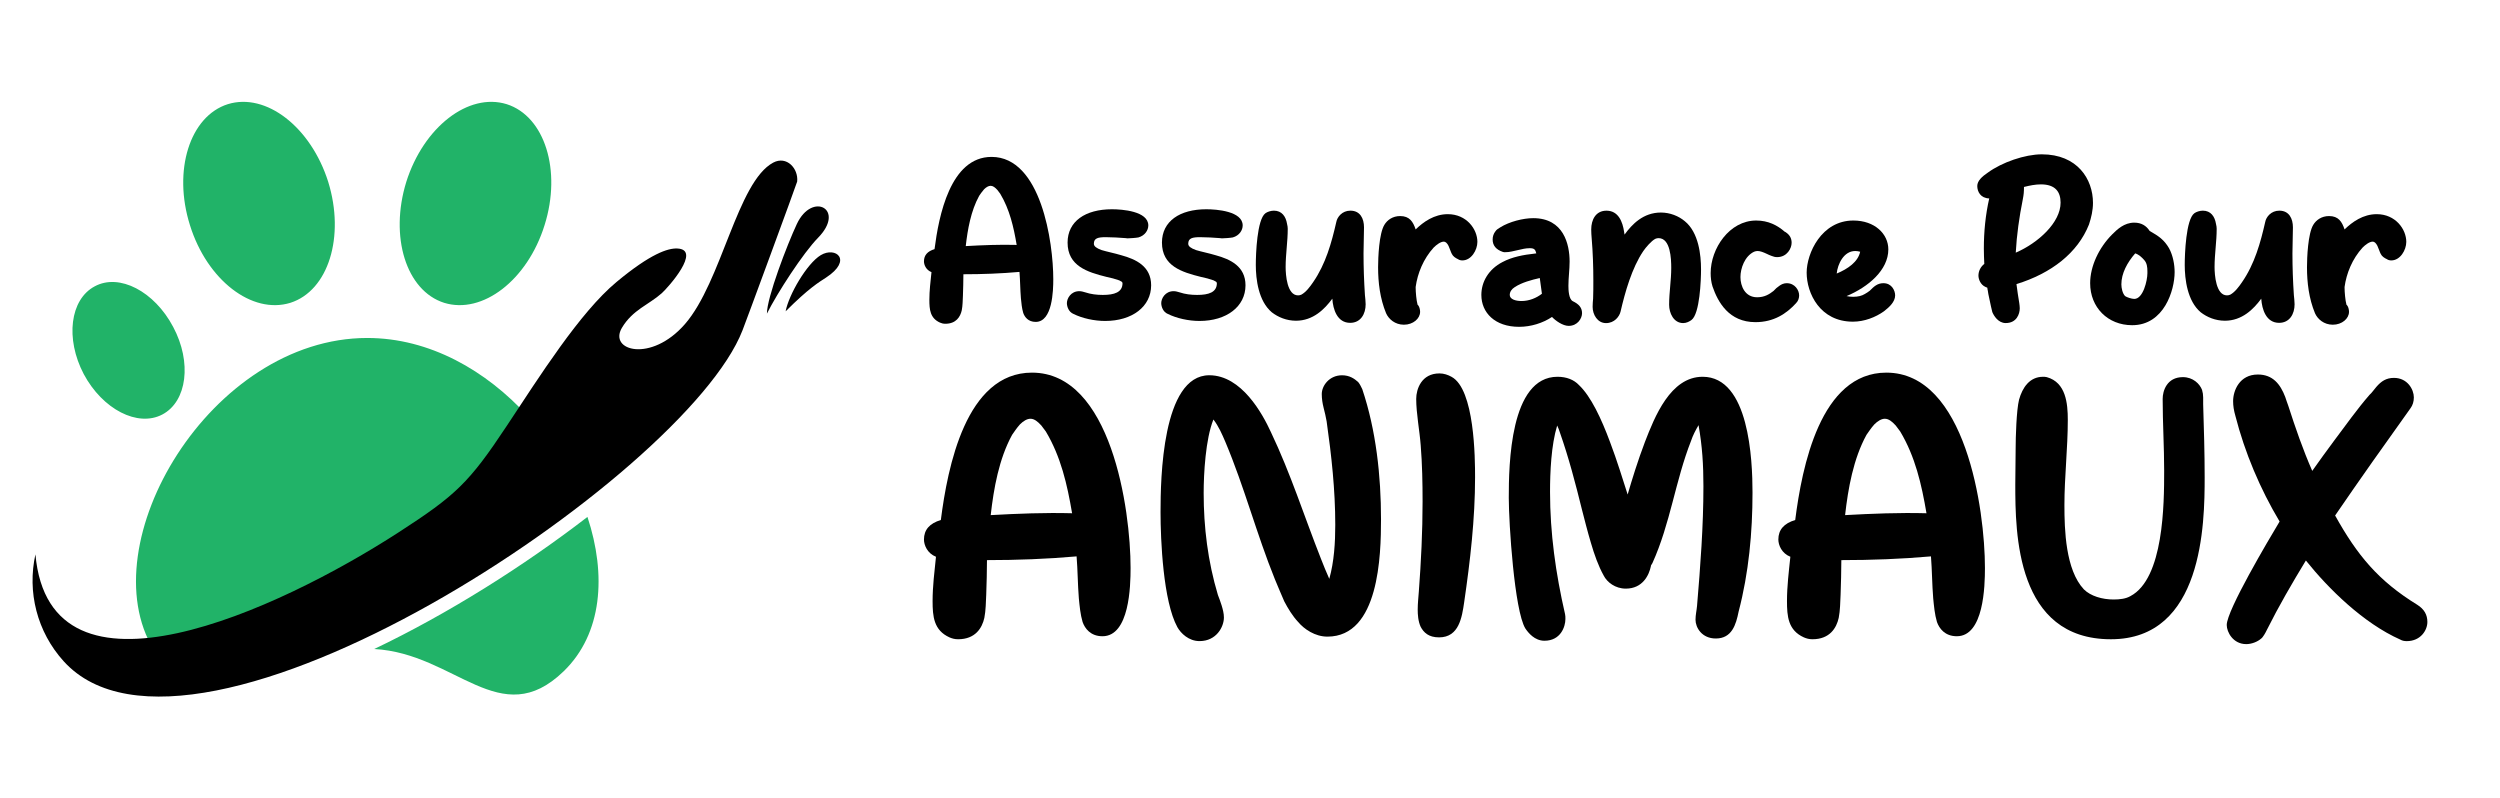
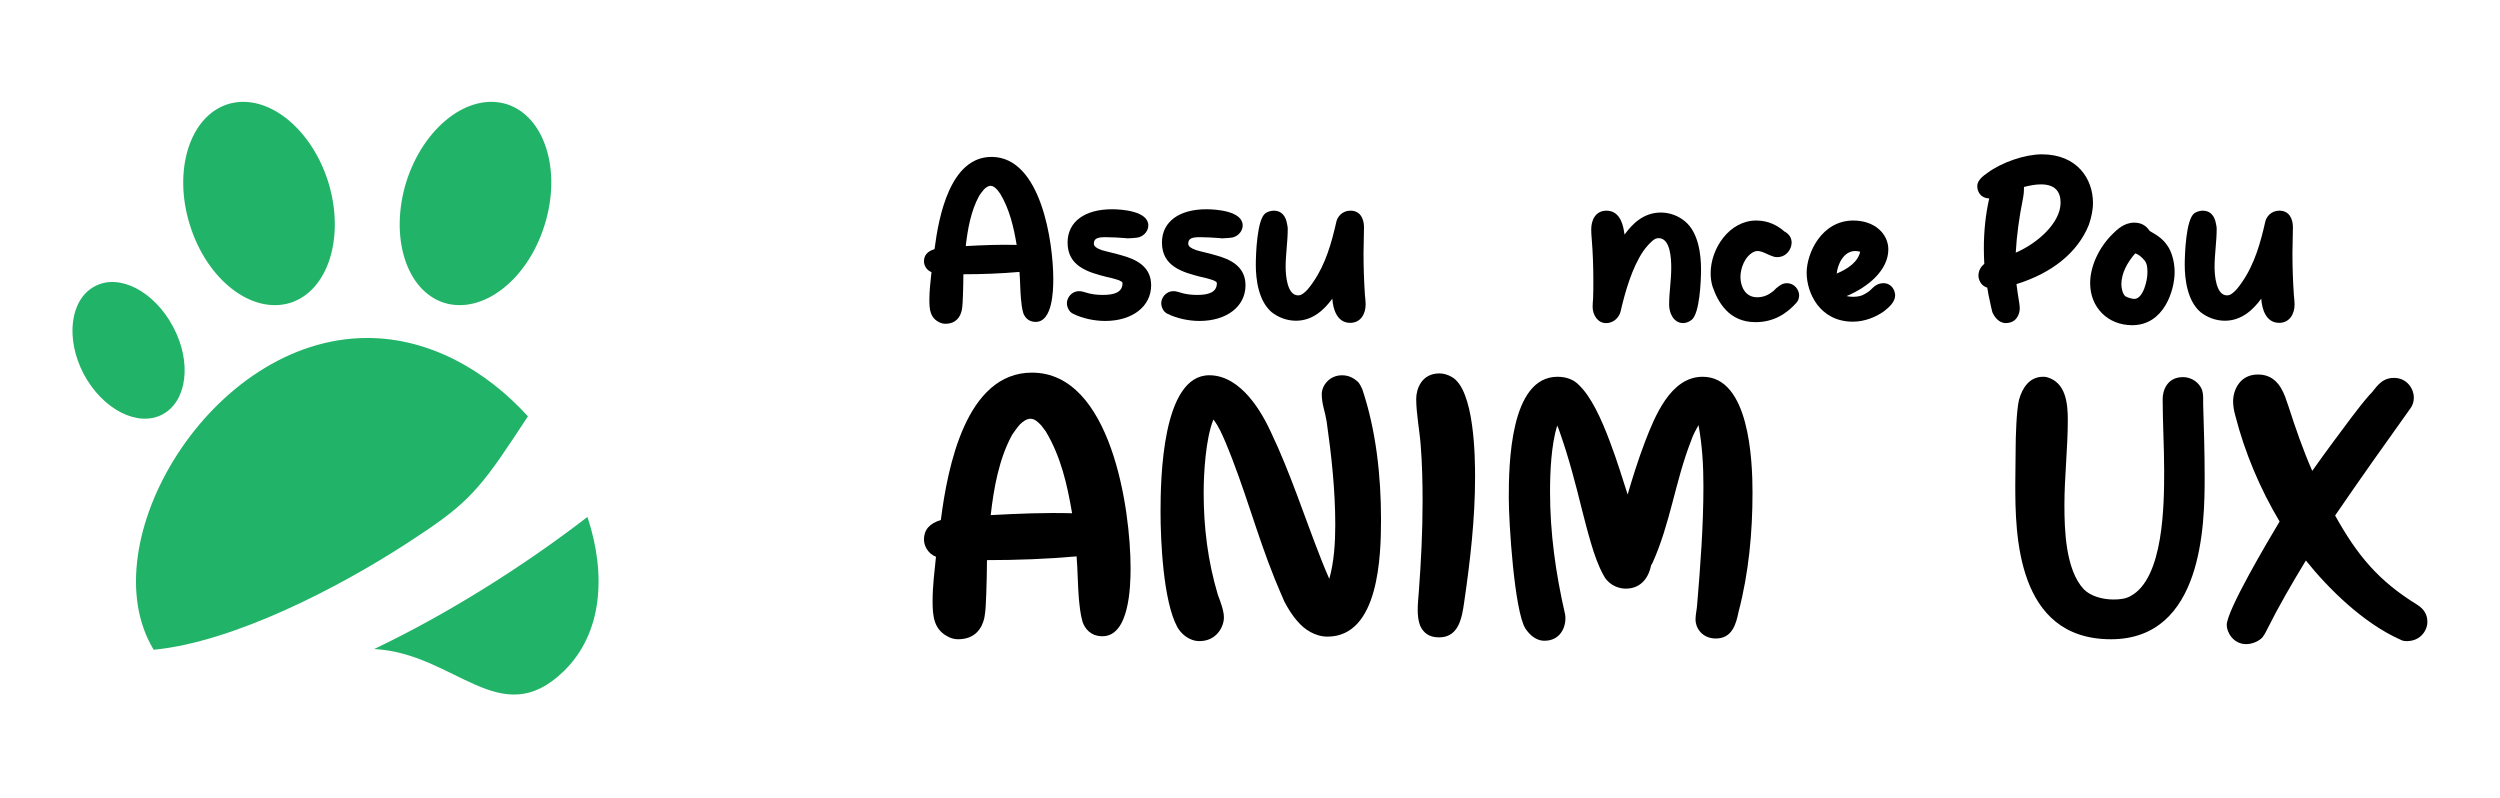
<svg xmlns="http://www.w3.org/2000/svg" version="1.1" id="Calque_1" x="0px" y="0px" width="215px" height="68.667px" viewBox="0 0 215 68.667" enable-background="new 0 0 215 68.667" xml:space="preserve">
  <g>
    <g>
      <path d="M79.461,22.476c0-0.524,0.303-0.868,0.909-1.05c0.363-2.846,1.353-7.932,4.904-7.932c4.259,0,5.308,7.347,5.308,10.517    c0,0.967-0.06,3.673-1.514,3.673c-0.646,0-0.948-0.425-1.069-0.768c-0.121-0.403-0.162-0.868-0.202-1.271    c-0.061-0.747-0.061-1.514-0.122-2.261c-1.594,0.142-3.208,0.202-4.823,0.202c0,0.605-0.021,1.231-0.041,1.856    c-0.02,0.383-0.02,0.848-0.101,1.251c-0.121,0.545-0.484,1.151-1.413,1.151c-0.182,0-0.323-0.041-0.464-0.102    c-0.848-0.383-0.908-1.13-0.908-1.957c0-0.787,0.101-1.595,0.182-2.382C79.643,23.222,79.461,22.78,79.461,22.476z M87.434,21.063    c-0.263-1.554-0.605-3.047-1.413-4.399c-0.081-0.101-0.162-0.223-0.243-0.323c-0.202-0.222-0.383-0.362-0.585-0.362    c-0.182,0-0.383,0.12-0.565,0.302c-0.182,0.202-0.323,0.424-0.424,0.566c-0.707,1.291-0.989,2.885-1.15,4.317    C84.507,21.083,85.98,21.023,87.434,21.063z" />
      <path d="M96.253,24.111c-0.343-0.12-0.706-0.222-1.11-0.302c-1.615-0.404-3.331-0.929-3.331-2.947    c0-1.837,1.535-2.866,3.815-2.866c0.868,0,3.128,0.161,3.128,1.393c0,0.403-0.283,0.868-0.848,1.029    c-0.202,0.041-0.767,0.08-0.949,0.08c-0.061,0-0.101-0.02-0.161-0.02c-0.565-0.04-1.13-0.081-1.695-0.081    c-0.667,0-1.029,0.081-1.029,0.565c0,0.222,0.222,0.383,0.666,0.545c0.465,0.142,1.09,0.262,1.696,0.444    c1.251,0.343,2.563,0.948,2.563,2.584c0,1.836-1.635,3.067-3.956,3.067c-0.928,0-1.958-0.223-2.724-0.605    c-0.404-0.161-0.565-0.626-0.565-0.928c0-0.405,0.343-1.029,1.07-1.029c0.182,0,0.363,0.06,0.504,0.1    c0.484,0.162,0.989,0.223,1.514,0.223c0.989,0,1.695-0.223,1.695-1.009c0-0.041-0.02-0.081-0.061-0.122    C96.415,24.192,96.334,24.152,96.253,24.111z" />
      <path d="M104.368,24.111c-0.343-0.12-0.706-0.222-1.11-0.302c-1.615-0.404-3.33-0.929-3.33-2.947c0-1.837,1.534-2.866,3.815-2.866    c0.868,0,3.128,0.161,3.128,1.393c0,0.403-0.282,0.868-0.847,1.029c-0.203,0.041-0.767,0.08-0.949,0.08    c-0.061,0-0.101-0.02-0.162-0.02c-0.564-0.04-1.13-0.081-1.695-0.081c-0.667,0-1.029,0.081-1.029,0.565    c0,0.222,0.222,0.383,0.666,0.545c0.464,0.142,1.09,0.262,1.695,0.444c1.251,0.343,2.563,0.948,2.563,2.584    c0,1.836-1.635,3.067-3.956,3.067c-0.929,0-1.958-0.223-2.725-0.605c-0.403-0.161-0.565-0.626-0.565-0.928    c0-0.405,0.343-1.029,1.069-1.029c0.182,0,0.363,0.06,0.505,0.1c0.484,0.162,0.989,0.223,1.514,0.223    c0.989,0,1.695-0.223,1.695-1.009c0-0.041-0.021-0.081-0.061-0.122C104.529,24.192,104.448,24.152,104.368,24.111z" />
      <path d="M112.925,24.273c1.09-1.575,1.594-3.411,1.998-5.188c0.081-0.425,0.504-0.969,1.21-0.969c0.848,0,1.171,0.687,1.171,1.433    c0,0.747-0.041,1.514-0.041,2.24c0,1.19,0.041,2.383,0.121,3.594c0.021,0.241,0.061,0.505,0.061,0.787    c0,0.827-0.424,1.594-1.332,1.594c-1.11,0-1.474-1.15-1.534-2.079c-0.666,0.909-1.655,1.897-3.128,1.897    c-0.807,0-1.533-0.303-2.079-0.727c-1.15-0.968-1.373-2.845-1.373-4.076c0-0.909,0.101-3.916,0.828-4.441    c0.161-0.12,0.464-0.222,0.727-0.222c0.686,0,1.029,0.505,1.13,1.131c0.041,0.161,0.061,0.302,0.061,0.424    c0,1.109-0.181,2.199-0.181,3.29c0,0.686,0.121,2.441,1.069,2.441c0.101,0,0.182-0.02,0.282-0.061    C112.32,25.121,112.663,24.657,112.925,24.273z" />
-       <path d="M121.949,26.231c0,0.021,0.02,0.04,0.039,0.06c0.1,0.142,0.141,0.384,0.141,0.525c0,0.585-0.605,1.109-1.393,1.109    c-0.766,0-1.311-0.484-1.533-0.987c-0.525-1.273-0.687-2.645-0.687-3.958c0-0.826,0.081-2.906,0.545-3.652    c0.242-0.404,0.706-0.747,1.353-0.747c0.807,0,1.109,0.485,1.332,1.15c0.666-0.646,1.594-1.313,2.764-1.313    c1.615,0,2.545,1.292,2.545,2.383c0,0.706-0.525,1.595-1.293,1.595c-0.142,0-0.281-0.04-0.363-0.102    c-0.221-0.102-0.442-0.242-0.544-0.464c-0.081-0.142-0.161-0.424-0.283-0.687c-0.12-0.242-0.263-0.363-0.403-0.363    c-0.282,0-0.646,0.282-0.869,0.505c-0.887,0.969-1.392,2.22-1.553,3.392v0.06c0,0.384,0.061,1.089,0.161,1.453v0.02    C121.926,26.209,121.926,26.231,121.949,26.231z" />
-       <path d="M130.646,28.107c-2.1,0-3.25-1.231-3.25-2.744c0-1.11,0.607-2.2,1.818-2.826c0.826-0.443,1.814-0.625,2.764-0.727    c0.061,0,0.102-0.021,0.143-0.021c-0.082-0.322-0.162-0.444-0.566-0.444c-0.344,0-0.666,0.081-1.01,0.162l-0.543,0.121    c-0.184,0.041-0.363,0.061-0.566,0.061h-0.08c-0.021,0-0.061-0.02-0.102-0.02c-0.605-0.202-0.887-0.565-0.887-1.07    c0-0.263,0.08-0.505,0.24-0.707c0.102-0.161,0.264-0.242,0.424-0.343c0.768-0.483,1.959-0.787,2.826-0.787    c2.625,0,3.129,2.261,3.129,3.734c0,0.686-0.102,1.393-0.102,2.079c0,0.343,0.02,1.15,0.383,1.332    c0.506,0.242,0.789,0.545,0.789,1.03c0,0.442-0.385,1.089-1.152,1.089c-0.504,0-1.129-0.444-1.432-0.768    C132.685,27.785,131.655,28.107,130.646,28.107z M132.421,23.91c-0.705,0.161-1.553,0.384-2.158,0.787    c-0.262,0.162-0.424,0.403-0.424,0.666c0,0.363,0.484,0.525,1.01,0.525c0.664,0,1.291-0.264,1.756-0.627    C132.544,24.796,132.483,24.333,132.421,23.91z" />
      <path d="M142.837,18.278c0.787,0,1.533,0.303,2.059,0.747c1.191,0.969,1.393,2.906,1.393,4.138c0,0.908-0.102,3.835-0.826,4.359    c-0.162,0.121-0.424,0.263-0.707,0.263c-0.828,0-1.211-0.868-1.211-1.575c0-1.05,0.182-2.118,0.182-3.168    c0-0.787-0.061-2.563-1.09-2.563c-0.102,0-0.182,0.02-0.283,0.061c-0.344,0.183-0.807,0.727-1.029,1.049    c-0.988,1.454-1.574,3.553-1.957,5.208c-0.102,0.424-0.525,0.989-1.252,0.989s-1.15-0.728-1.15-1.394    c0-0.241,0.02-0.483,0.041-0.706c0.02-0.504,0.02-1.028,0.02-1.554c0-1.211-0.041-2.422-0.143-3.634    c-0.02-0.241-0.039-0.504-0.039-0.767c0-0.827,0.383-1.614,1.313-1.614c1.029,0,1.391,0.969,1.514,1.816    c0.02,0.081,0.02,0.182,0.039,0.242C140.354,19.287,141.323,18.278,142.837,18.278z" />
      <path d="M152.767,24.777c0.082-0.061,0.184-0.142,0.264-0.201c0.162-0.122,0.383-0.222,0.625-0.222c0.707,0,1.07,0.605,1.07,1.049    c0,0.202-0.061,0.464-0.262,0.667c-0.828,0.907-1.918,1.635-3.494,1.635c-2.279,0-3.227-1.716-3.693-3.069    c-0.119-0.383-0.16-0.767-0.16-1.15c0-2.119,1.615-4.521,3.916-4.521c1.029,0,1.816,0.403,2.461,0.969    c0.021,0,0.061,0.02,0.082,0.04c0.363,0.242,0.504,0.545,0.504,0.908c0,0.464-0.383,1.231-1.25,1.231    c-0.162,0-0.324-0.04-0.465-0.101c-0.143-0.04-0.283-0.121-0.424-0.182c-0.303-0.142-0.566-0.243-0.787-0.243    c-0.1,0-0.201,0.021-0.303,0.062c-0.809,0.383-1.172,1.433-1.172,2.179c0,0.768,0.385,1.737,1.434,1.737    c0.646,0,1.051-0.263,1.412-0.545C152.604,24.939,152.687,24.859,152.767,24.777z" />
      <path d="M159.368,25.525c0.424,0,0.746-0.082,1.008-0.243c0.162-0.08,0.283-0.182,0.426-0.282c0.342-0.343,0.646-0.646,1.17-0.646    c0.727,0,1.01,0.646,1.01,1.049c0,0.565-0.525,1.029-0.969,1.372c-0.707,0.505-1.676,0.889-2.664,0.889    c-2.826,0-3.977-2.441-3.977-4.218c0-1.656,1.27-4.481,4.016-4.481c1.836,0,3.008,1.15,3.008,2.482    c0,1.775-1.715,3.23-3.592,4.017C158.985,25.503,159.167,25.525,159.368,25.525z M159.974,21.649    c-0.143-0.041-0.303-0.062-0.424-0.062c-0.99,0-1.514,1.131-1.594,1.938C158.923,23.123,159.792,22.517,159.974,21.649z" />
      <path d="M171.073,25.645c-0.059-0.242-0.1-0.485-0.121-0.646c-0.02-0.102-0.039-0.161-0.039-0.223c0-0.02,0-0.04-0.021-0.04    l-0.039-0.021c-0.041,0-0.061-0.02-0.102-0.039c-0.424-0.183-0.605-0.666-0.605-0.97c0-0.363,0.162-0.746,0.504-1.01    c-0.02-0.423-0.039-0.867-0.039-1.332c0-1.433,0.141-2.886,0.463-4.299c-0.746-0.021-1.029-0.585-1.029-1.069    c0-0.443,0.424-0.827,0.908-1.15c1.211-0.888,3.191-1.574,4.643-1.574c3.047,0,4.4,2.118,4.4,4.178    c0,0.626-0.143,1.251-0.344,1.857c-0.969,2.441-3.23,4.197-6.236,5.126c0.061,0.565,0.162,1.091,0.242,1.636    c0.02,0.161,0.041,0.302,0.041,0.443c0,0.484-0.262,1.271-1.211,1.271c-0.646,0-1.029-0.646-1.15-0.948    C171.296,26.674,171.175,26.15,171.073,25.645z M177.21,17.43c0-0.928-0.445-1.574-1.695-1.574c-0.484,0-0.969,0.101-1.453,0.222    c0,0.425-0.02,0.646-0.102,1.07c-0.303,1.513-0.523,3.048-0.605,4.581C175.272,20.902,177.21,19.146,177.21,17.43z" />
      <path d="M186.536,21.345c0.342,0.627,0.482,1.414,0.482,2.06c0,1.555-0.908,4.562-3.652,4.562c-2.1,0-3.613-1.534-3.613-3.612    c0-1.454,0.748-3.049,1.896-4.199c0.426-0.424,1.029-1.009,1.898-1.009c0.625,0,1.029,0.283,1.291,0.666    c0.02,0.02,0.02,0.041,0.02,0.041C185.667,20.316,186.11,20.62,186.536,21.345z M182.438,24.454c0,0.323,0.1,0.788,0.322,1.01    c0.141,0.102,0.564,0.243,0.787,0.243c0.766,0,1.129-1.596,1.129-2.201v-0.182c0-0.344-0.039-0.706-0.281-0.968    c-0.201-0.223-0.443-0.465-0.768-0.566C182.942,22.578,182.438,23.505,182.438,24.454z" />
      <path d="M192.81,24.273c1.092-1.575,1.596-3.411,2-5.188c0.08-0.425,0.504-0.969,1.211-0.969c0.846,0,1.17,0.687,1.17,1.433    c0,0.747-0.041,1.514-0.041,2.24c0,1.19,0.041,2.383,0.123,3.594c0.02,0.241,0.061,0.505,0.061,0.787    c0,0.827-0.424,1.594-1.332,1.594c-1.111,0-1.475-1.15-1.535-2.079c-0.666,0.909-1.656,1.897-3.127,1.897    c-0.809,0-1.535-0.303-2.08-0.727c-1.15-0.968-1.373-2.845-1.373-4.076c0-0.909,0.102-3.916,0.828-4.441    c0.162-0.12,0.465-0.222,0.727-0.222c0.688,0,1.029,0.505,1.131,1.131c0.041,0.161,0.061,0.302,0.061,0.424    c0,1.109-0.182,2.199-0.182,3.29c0,0.686,0.121,2.441,1.068,2.441c0.102,0,0.182-0.02,0.283-0.061    C192.206,25.121,192.548,24.657,192.81,24.273z" />
-       <path d="M201.833,26.231c0,0.021,0.021,0.04,0.041,0.06c0.1,0.142,0.141,0.384,0.141,0.525c0,0.585-0.605,1.109-1.393,1.109    c-0.768,0-1.311-0.484-1.533-0.987c-0.525-1.273-0.688-2.645-0.688-3.958c0-0.826,0.082-2.906,0.545-3.652    c0.244-0.404,0.707-0.747,1.354-0.747c0.807,0,1.109,0.485,1.332,1.15c0.666-0.646,1.594-1.313,2.766-1.313    c1.613,0,2.543,1.292,2.543,2.383c0,0.706-0.525,1.595-1.293,1.595c-0.141,0-0.281-0.04-0.363-0.102    c-0.221-0.102-0.443-0.242-0.545-0.464c-0.08-0.142-0.162-0.424-0.283-0.687c-0.121-0.242-0.262-0.363-0.402-0.363    c-0.283,0-0.646,0.282-0.867,0.505c-0.889,0.969-1.395,2.22-1.555,3.392v0.06c0,0.384,0.061,1.089,0.16,1.453v0.02    C201.813,26.209,201.813,26.231,201.833,26.231z" />
    </g>
    <g>
      <path d="M79.461,46.398c0-0.839,0.484-1.387,1.452-1.678c0.58-4.547,2.16-12.674,7.836-12.674c6.805,0,8.481,11.738,8.481,16.801    c0,1.548-0.096,5.87-2.418,5.87c-1.032,0-1.516-0.678-1.709-1.227c-0.193-0.644-0.258-1.386-0.322-2.03    c-0.097-1.193-0.097-2.419-0.194-3.611c-2.547,0.225-5.127,0.321-7.707,0.321c0,0.968-0.032,1.968-0.064,2.968    c-0.033,0.612-0.033,1.354-0.162,1.999c-0.193,0.87-0.774,1.838-2.257,1.838c-0.291,0-0.517-0.064-0.742-0.161    c-1.354-0.613-1.452-1.806-1.452-3.128c0-1.258,0.162-2.548,0.291-3.805C79.751,47.59,79.461,46.88,79.461,46.398z M92.2,44.14    c-0.42-2.482-0.968-4.87-2.258-7.03c-0.129-0.161-0.258-0.354-0.387-0.516c-0.323-0.355-0.613-0.581-0.936-0.581    c-0.29,0-0.613,0.193-0.903,0.484c-0.291,0.322-0.516,0.676-0.677,0.902c-1.129,2.064-1.58,4.611-1.838,6.901    C87.523,44.172,89.877,44.076,92.2,44.14z" />
      <path d="M114.833,45.139c0-2.998-0.322-5.934-0.742-8.9c-0.064-0.387-0.161-0.773-0.258-1.161    c-0.097-0.387-0.161-0.773-0.161-1.192c0-0.709,0.645-1.612,1.741-1.612c0.645,0,1.064,0.29,1.387,0.58    c0.162,0.192,0.258,0.42,0.355,0.612c1.192,3.548,1.612,7.481,1.612,11.19c0,3.096-0.162,10.094-4.611,10.094    c-1.064,0-2-0.645-2.515-1.259c-0.484-0.516-0.871-1.16-1.194-1.772c-0.258-0.613-0.548-1.258-0.806-1.902    c-1.58-3.902-2.612-7.901-4.256-11.803c-0.291-0.678-0.581-1.355-1.032-1.936c-0.677,1.677-0.838,4.676-0.838,6.32    c0,2.935,0.355,5.87,1.225,8.771c0.097,0.258,0.226,0.581,0.322,0.904c0.097,0.322,0.194,0.677,0.194,1.031    c0,0.806-0.645,2.031-2.096,2.031c-0.935,0-1.612-0.677-1.902-1.192c-1.226-2.226-1.452-7.482-1.452-9.901    c0-2.837,0.129-11.77,4.192-11.77c2.774,0,4.58,3.321,5.29,4.869c1.708,3.58,2.87,7.255,4.321,10.932    c0.226,0.581,0.451,1.129,0.709,1.709C114.736,48.299,114.833,46.655,114.833,45.139z" />
      <path d="M121.923,52.427c0-0.548,0.064-1.063,0.096-1.548c0.193-2.58,0.323-5.159,0.323-7.738c0-1.58-0.031-3.227-0.161-4.838    c-0.096-1.29-0.387-2.741-0.387-3.999c0-0.839,0.451-2.191,2-2.191c0.387,0,0.741,0.128,1.031,0.289    c2,1.063,2.031,7.03,2.031,8.644c0,3.578-0.418,7.189-0.936,10.736c-0.191,1.323-0.451,3.032-2.16,3.032    c-0.902,0-1.322-0.419-1.58-0.903C121.956,53.427,121.923,52.847,121.923,52.427z" />
      <path d="M139.819,50.622c-0.904,0-1.613-0.549-1.904-1.128c-0.451-0.808-0.805-1.807-1.096-2.807    c-0.289-0.967-0.549-1.998-0.773-2.869c-0.549-2.225-1.129-4.451-1.902-6.645c-0.064-0.192-0.129-0.387-0.227-0.579    c-0.516,1.709-0.613,3.998-0.613,5.707c0,3.548,0.484,6.998,1.291,10.513c0.031,0.13,0.031,0.259,0.031,0.42    c0,0.677-0.418,1.87-1.805,1.87c-0.84,0-1.387-0.678-1.645-1.064c-0.936-1.548-1.42-9.028-1.42-11.222    c0-2.838,0.098-10.416,4.193-10.416c0.773,0,1.418,0.258,1.838,0.709c1.031,0.967,1.934,2.902,2.676,4.902    c0.613,1.612,1.129,3.321,1.516,4.515c0.355-1.227,0.871-2.902,1.484-4.515c0.838-2.161,2.191-5.611,4.965-5.611    c4,0,4.289,7.127,4.289,9.965c0,3.419-0.322,6.9-1.193,10.223c-0.225,1.129-0.58,2.321-1.965,2.321    c-1.195,0-1.744-0.936-1.744-1.612c0-0.42,0.098-0.807,0.131-1.193c0.289-3.419,0.549-6.868,0.549-10.287    c0-1.838-0.098-3.45-0.42-5.257c-0.26,0.452-0.484,0.872-0.645,1.355c-1.355,3.449-1.775,7.095-3.322,10.513    c-0.033,0.064-0.064,0.096-0.098,0.161c-0.031,0.032-0.031,0.064-0.031,0.096C141.819,49.46,141.271,50.622,139.819,50.622z" />
-       <path d="M152.938,46.398c0-0.839,0.484-1.387,1.451-1.678c0.58-4.547,2.16-12.674,7.836-12.674c6.805,0,8.48,11.738,8.48,16.801    c0,1.548-0.096,5.87-2.418,5.87c-1.031,0-1.516-0.678-1.709-1.227c-0.193-0.644-0.258-1.386-0.322-2.03    c-0.098-1.193-0.098-2.419-0.193-3.611c-2.547,0.225-5.127,0.321-7.707,0.321c0,0.968-0.033,1.968-0.064,2.968    c-0.033,0.612-0.033,1.354-0.162,1.999c-0.191,0.87-0.773,1.838-2.256,1.838c-0.291,0-0.516-0.064-0.742-0.161    c-1.355-0.613-1.451-1.806-1.451-3.128c0-1.258,0.16-2.548,0.291-3.805C153.229,47.59,152.938,46.88,152.938,46.398z     M165.677,44.14c-0.42-2.482-0.967-4.87-2.258-7.03c-0.129-0.161-0.258-0.354-0.387-0.516c-0.322-0.355-0.613-0.581-0.936-0.581    c-0.289,0-0.613,0.193-0.902,0.484c-0.291,0.322-0.516,0.676-0.678,0.902c-1.129,2.064-1.58,4.611-1.838,6.901    C161.001,44.172,163.354,44.076,165.677,44.14z" />
      <path d="M181.765,51.557c0.547,0,1.063-0.064,1.451-0.291c2.871-1.515,2.902-7.933,2.902-10.77c0-2.064-0.129-4.128-0.129-6.192    c0-0.678,0.354-1.871,1.742-1.871c0.869,0,1.449,0.581,1.645,1.097c0.063,0.227,0.096,0.42,0.096,0.646v0.581    c0.064,2.096,0.129,4.192,0.129,6.289c0,3.997-0.129,13.93-8.061,13.93c-8.16,0-8.225-9.126-8.225-13.317    c0-1.065,0.031-2.064,0.031-3.096c0-0.936,0.066-3.29,0.293-4.193c0.289-1.031,0.902-1.967,2.063-1.967    c0.098,0,0.193,0,0.322,0.031c1.645,0.453,1.807,2.258,1.807,3.677c0,2.452-0.291,4.902-0.291,7.32    c0,2.129,0.096,5.579,1.676,7.257C179.798,51.266,180.798,51.557,181.765,51.557z" />
      <path d="M193.177,55.394c-1.129,0-1.678-1.032-1.678-1.645c0-1.258,3.58-7.288,4.547-8.899c-1.676-2.806-2.998-5.934-3.805-9.095    c-0.129-0.451-0.193-0.839-0.193-1.258c0-0.903,0.549-2.289,2.129-2.289c1.289,0,1.936,0.837,2.354,1.934    c0.098,0.259,0.162,0.517,0.258,0.743c0.613,1.901,1.258,3.772,2.064,5.611c0.613-0.871,1.225-1.71,1.869-2.58    c1-1.322,1.967-2.709,3.064-3.967c0.193-0.161,0.354-0.42,0.58-0.677c0.42-0.483,0.84-0.774,1.516-0.774    c1.162,0,1.709,1,1.709,1.677c0,0.354-0.096,0.678-0.289,0.935c-2.193,3.064-4.387,6.16-6.482,9.224    c1.902,3.418,3.709,5.611,7.063,7.675c0.613,0.388,0.871,0.87,0.871,1.482c0,0.71-0.582,1.646-1.773,1.646    c-0.195,0-0.387-0.032-0.549-0.129c-3.193-1.419-6.191-4.386-8.127-6.805c-1.193,1.968-2.322,3.902-3.354,5.967    c-0.064,0.161-0.16,0.29-0.227,0.418c-0.096,0.13-0.16,0.259-0.256,0.323C194.144,55.201,193.628,55.394,193.177,55.394z" />
    </g>
  </g>
  <g>
    <path fill-rule="evenodd" clip-rule="evenodd" fill="#21B368" d="M45.402,35.805c-3.584-3.942-8.461-6.739-13.818-6.739   c-13.478,0-23.922,17.696-18.365,26.813c6.826-0.657,15.789-5.277,21.695-9.103c4.878-3.157,6.036-4.239,9.273-9.13   C44.58,37.054,44.986,36.436,45.402,35.805 M19.591,8.959c3.29-1.02,7.142,1.962,8.636,6.681c1.456,4.712,0.017,9.358-3.255,10.402   c-3.292,1.02-7.167-1.947-8.638-6.683C14.856,14.664,16.317,10.001,19.591,8.959z M8.149,24.624   c2.105-1.142,5.126,0.425,6.746,3.495c1.62,3.03,1.197,6.403-0.93,7.526C11.841,36.766,8.82,35.2,7.201,32.17   C5.601,29.121,6.024,25.746,8.149,24.624z M43.577,8.959c-3.29-1.02-7.142,1.962-8.636,6.681   c-1.456,4.712-0.017,9.358,3.255,10.402c3.292,1.02,7.167-1.947,8.638-6.683C48.313,14.664,46.852,10.001,43.577,8.959z    M32.184,55.815c6.986,0.379,10.834,7.207,16.293,1.913c3.328-3.229,3.693-8.292,2.044-13.272   C45.024,48.692,38.548,52.774,32.184,55.815z" />
-     <path d="M65.956,26.971c-0.01-1.363,1.745-5.942,2.575-7.711c1.32-2.813,4.224-1.264,1.82,1.191   C69.06,21.769,66.837,25.209,65.956,26.971 M67.564,26.774c0.26-1.404,1.819-4.103,3.021-4.83c1.285-0.774,2.774,0.414,0.456,1.928   C70.438,24.267,69.586,24.752,67.564,26.774z M53.021,24.251c2.949-2.455,4.43-2.91,5.211-2.881   c2.153,0.078-0.778,3.36-1.319,3.845c-1.1,0.984-2.507,1.422-3.43,2.979c-1.17,1.973,2.518,3.021,5.426-0.327   c3.16-3.637,4.5-12.236,7.586-13.882c1.162-0.619,2.177,0.514,2.062,1.625c-0.012,0.116-4.593,12.559-4.699,12.791   C58.971,41.026,16.605,69.169,5.471,56.862c-2.287-2.526-3.143-5.966-2.424-9.186c1.239,13.915,20.921,4.782,31.252-1.906   c4.878-3.157,6.035-4.237,9.273-9.129C46.385,32.394,49.862,26.877,53.021,24.251z" />
  </g>
</svg>